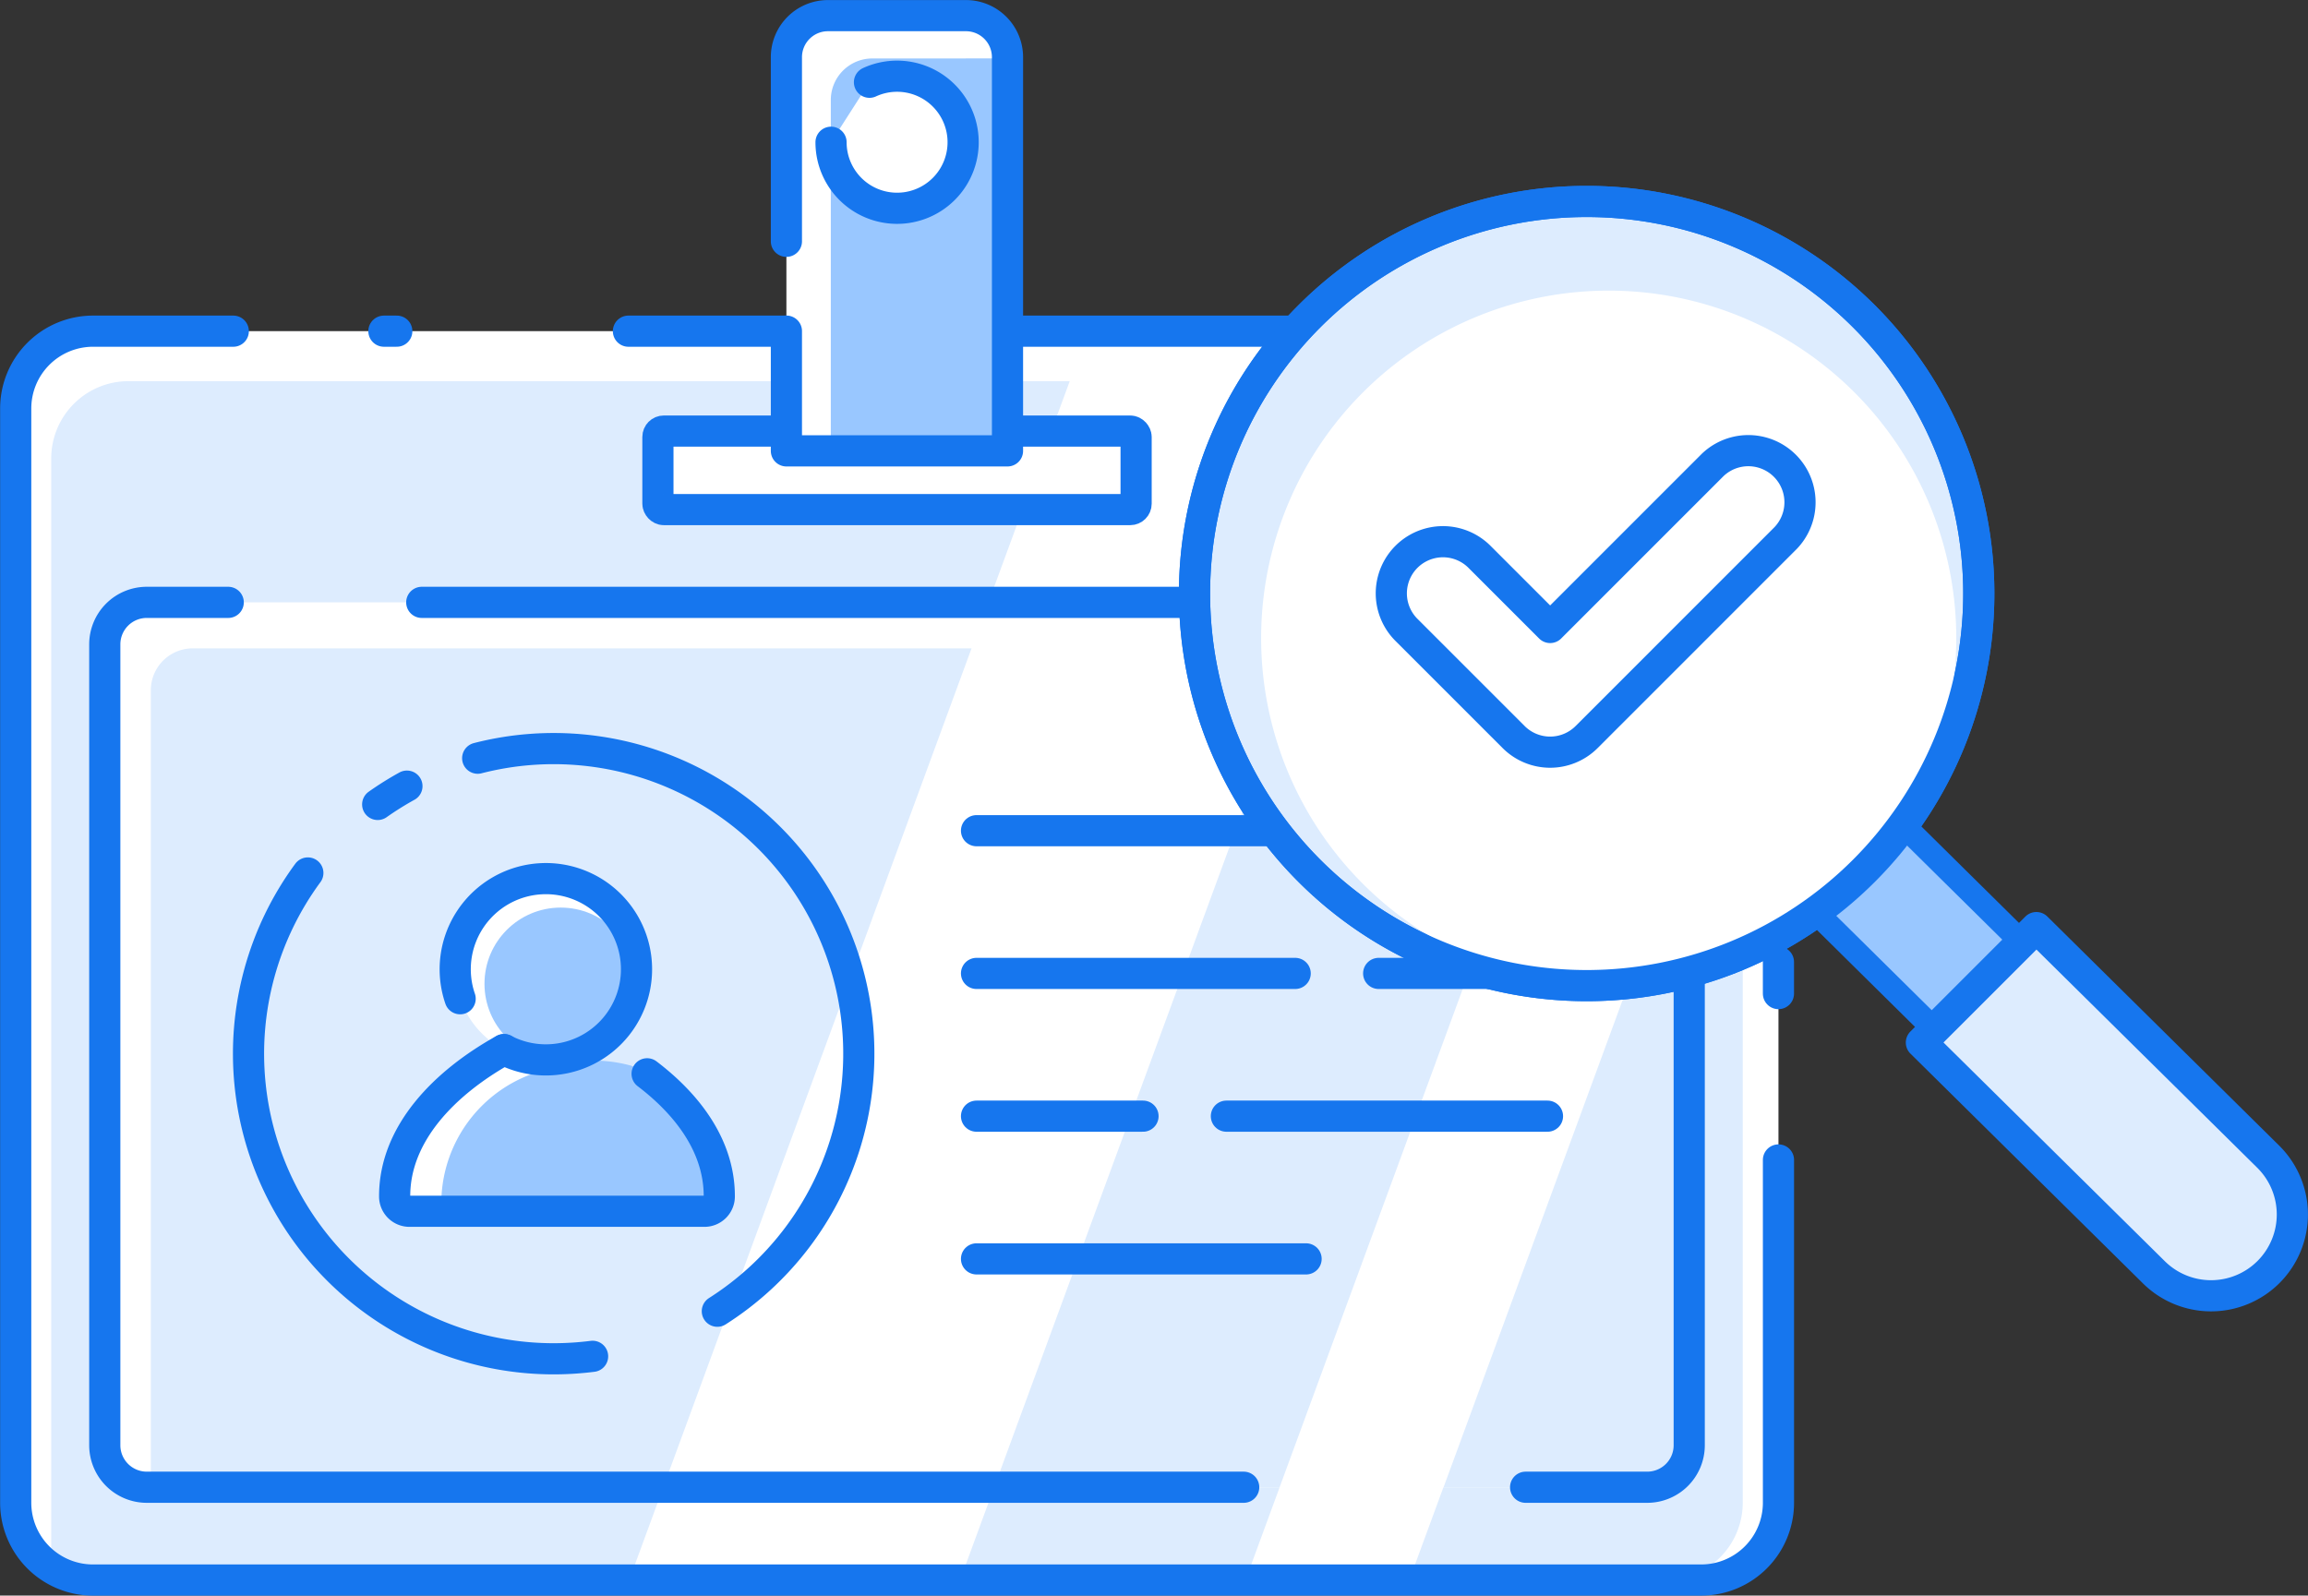
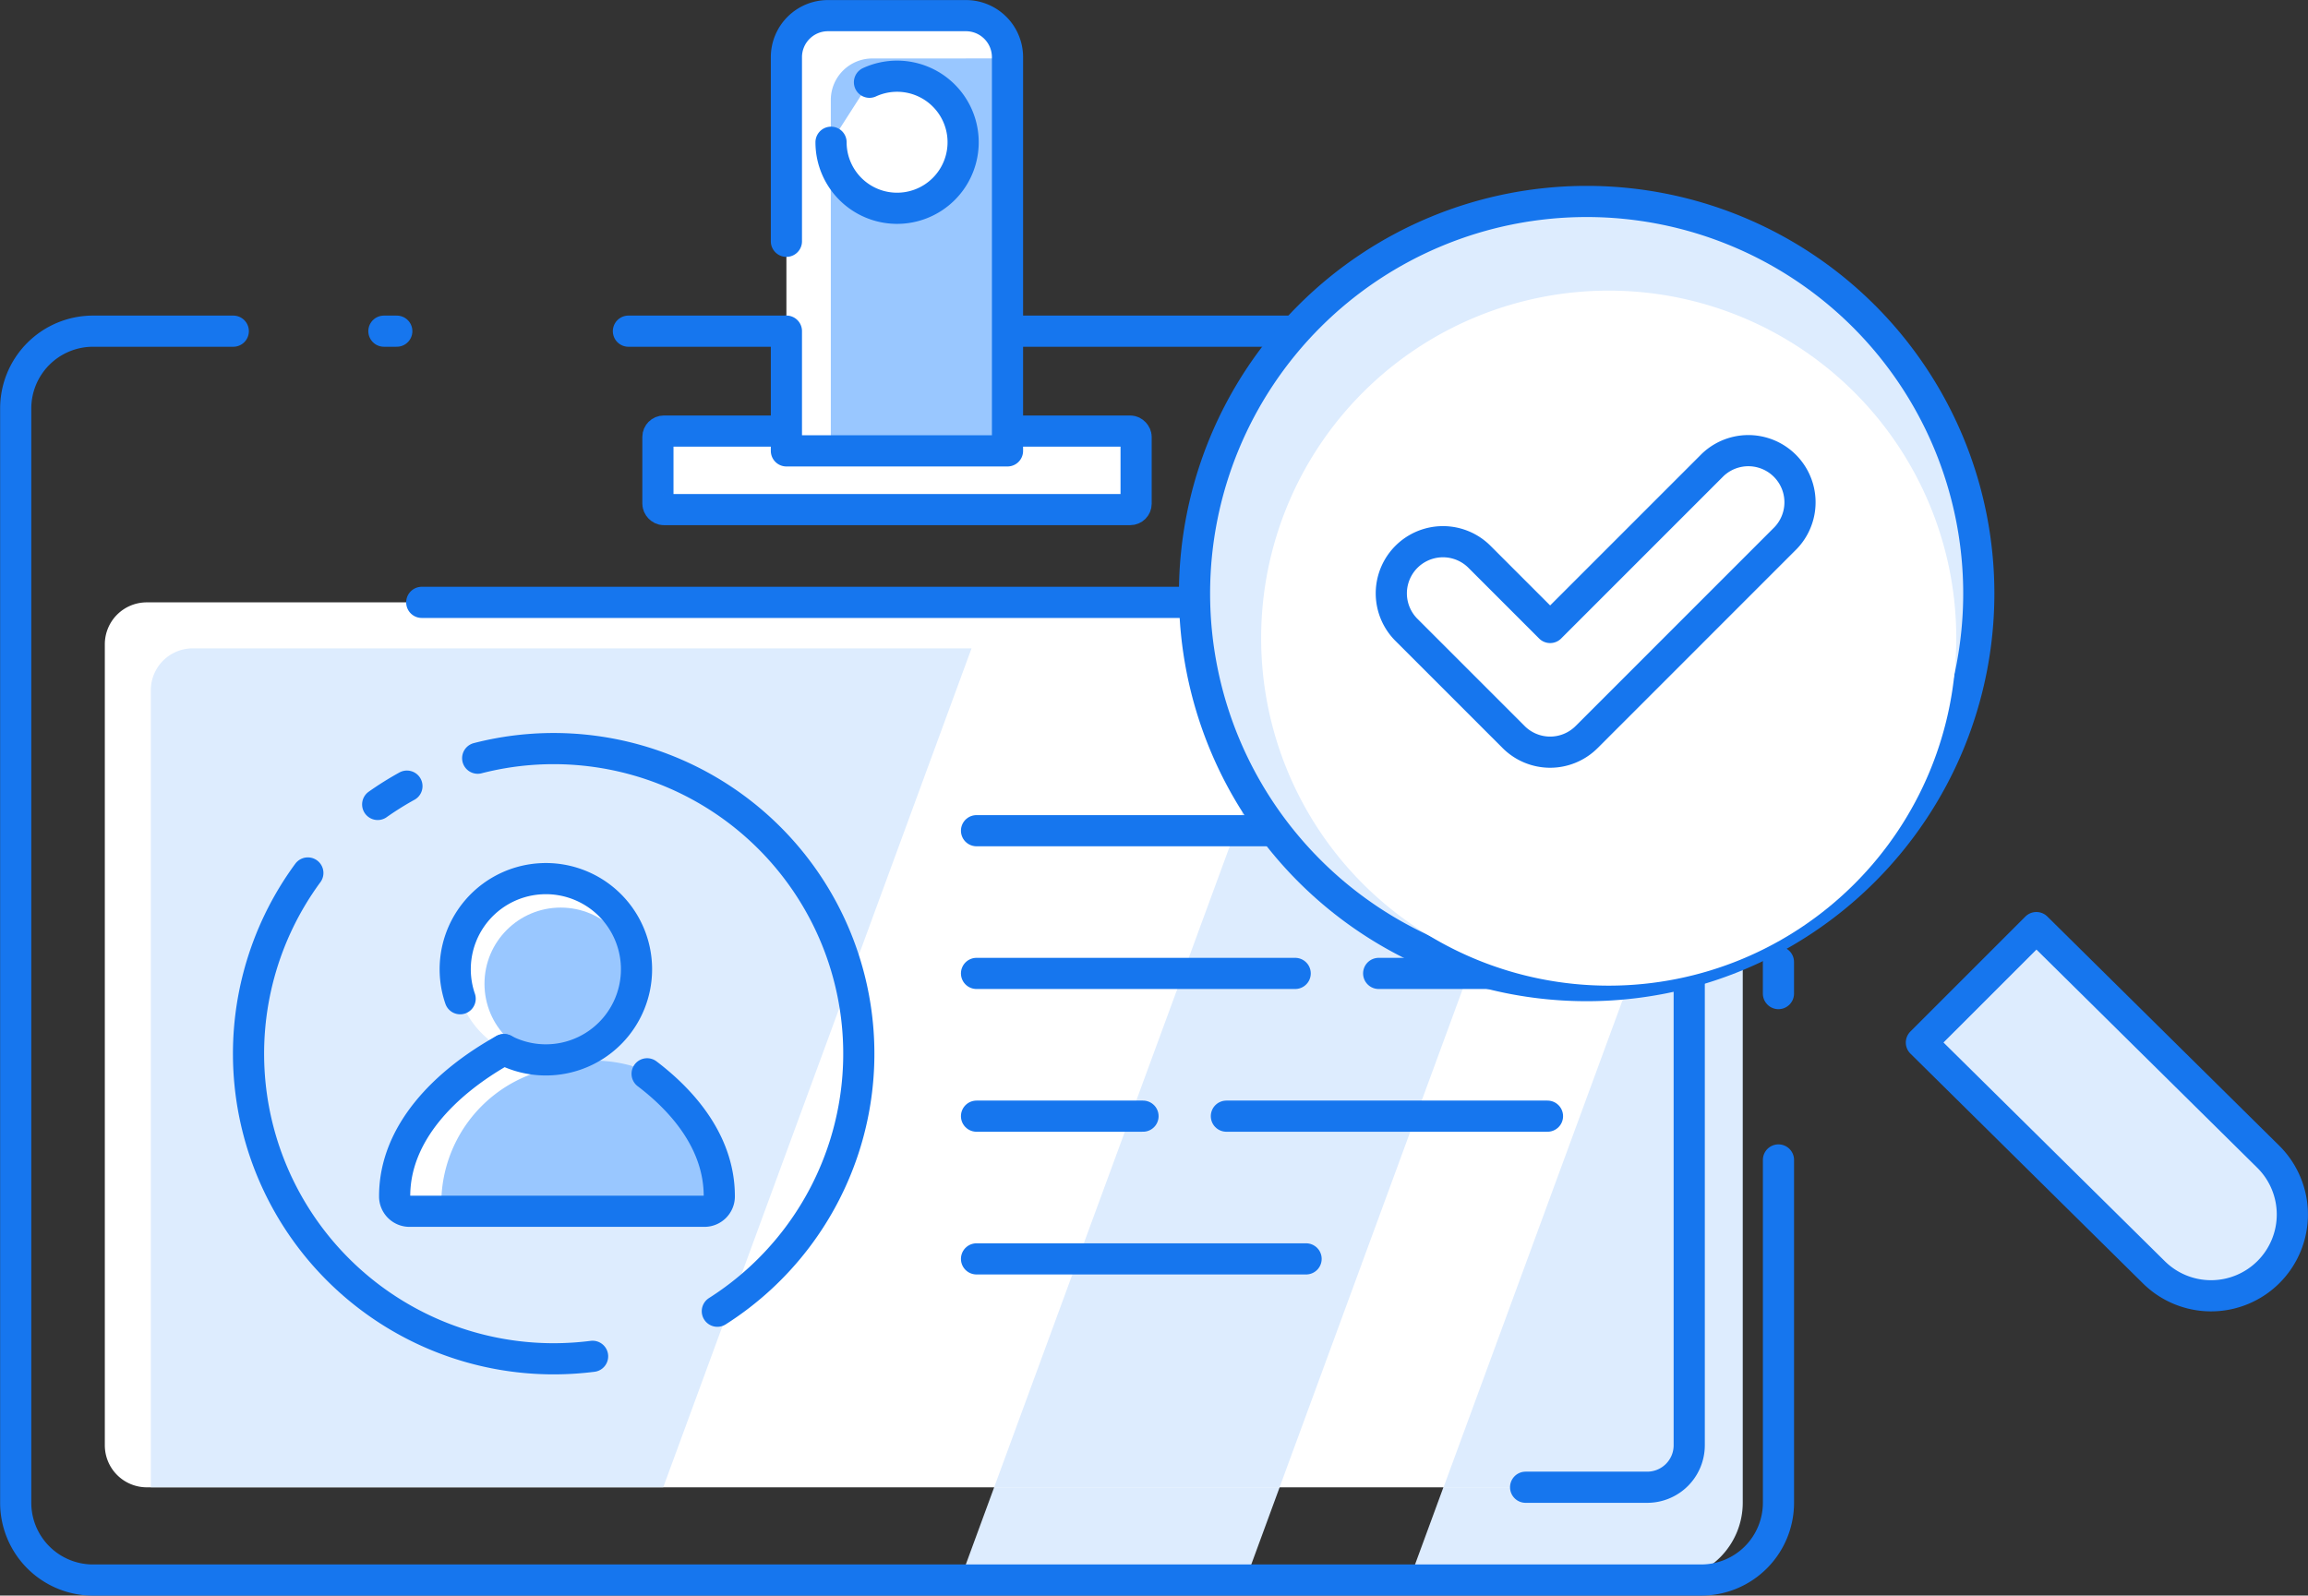
<svg xmlns="http://www.w3.org/2000/svg" width="111.082" height="76.805" viewBox="0 0 111.082 76.805">
  <rect x="0" y="0" width="111.082" height="76.805" fill="#333333" stroke="none" />
  <g id="Group_169" data-name="Group 169" transform="translate(0.75 0.75)">
    <g id="ID" transform="translate(0 0)">
-       <path id="Path_208" data-name="Path 208" d="M958.662,584.87v52.674a3.72,3.72,0,0,1-3.72,3.719h-77.45a3.718,3.718,0,0,1-3.675-3.719V584.87a3.721,3.721,0,0,1,3.72-3.72h77.4a3.725,3.725,0,0,1,3.72,3.72Z" transform="translate(-873.816 -565.959)" fill="#fff" />
-       <path id="Path_209" data-name="Path 209" d="M923.965,582.734l-21.2,57.707H875.19a3.71,3.71,0,0,1-.245-1.317V586.455a3.722,3.722,0,0,1,3.722-3.721Z" transform="translate(-873.23 -565.137)" fill="#ddecfe" />
      <path id="Path_210" data-name="Path 210" d="M938.678,582.734l-21.2,57.707H903.739l21.2-57.707Z" transform="translate(-858.28 -565.137)" fill="#ddecfe" />
      <path id="Path_211" data-name="Path 211" d="M934.018,591.984v39.934a3.721,3.721,0,0,1-3.72,3.721H917.971Z" transform="translate(-850.891 -560.335)" fill="#ddecfe" />
      <path id="Path_212" data-name="Path 212" d="M958.662,621.044v16.5a3.721,3.721,0,0,1-3.72,3.721h-77.4a3.721,3.721,0,0,1-3.72-3.721V584.872a3.722,3.722,0,0,1,3.72-3.722h6.751" transform="translate(-873.816 -565.959)" fill="none" stroke="#1676ee" stroke-linecap="round" stroke-linejoin="round" stroke-width="1.5" />
      <line id="Line_114" data-name="Line 114" y2="1.521" transform="translate(84.845 45.556)" fill="none" stroke="#1676ee" stroke-linecap="round" stroke-linejoin="round" stroke-width="1.5" />
      <path id="Path_213" data-name="Path 213" d="M893.231,581.15h51.63a3.722,3.722,0,0,1,3.721,3.722v22.753" transform="translate(-863.735 -565.959)" fill="none" stroke="#1676ee" stroke-linecap="round" stroke-linejoin="round" stroke-width="1.5" />
      <line id="Line_115" data-name="Line 115" x2="0.62" transform="translate(17.727 15.191)" fill="none" stroke="#1676ee" stroke-linecap="round" stroke-linejoin="round" stroke-width="1.5" />
      <path id="Path_214" data-name="Path 214" d="M891.664,589.743H950.88a2.021,2.021,0,0,1,2.021,2.021v38.55a2.026,2.026,0,0,1-2.021,2.027H878.664a2.023,2.023,0,0,1-2.021-2.027v-38.55a2.018,2.018,0,0,1,2.021-2.021h8.068" transform="translate(-872.348 -561.498)" fill="#fff" />
      <path id="Path_215" data-name="Path 215" d="M880.122,591.2H917.6l-14.838,40.382H878.1V593.222A2.018,2.018,0,0,1,880.122,591.2Z" transform="translate(-871.591 -560.741)" fill="#ddecfe" />
      <path id="Path_216" data-name="Path 216" d="M933.395,591.2l-14.839,40.382H904.818L919.657,591.2Z" transform="translate(-857.72 -560.741)" fill="#ddecfe" />
      <path id="Path_217" data-name="Path 217" d="M930.881,596.6v30.161a2.026,2.026,0,0,1-2.021,2.027h-9.806Z" transform="translate(-850.329 -557.941)" fill="#ddecfe" />
-       <path id="Path_218" data-name="Path 218" d="M931.456,632.337H878.664a2.022,2.022,0,0,1-2.022-2.022V591.764a2.021,2.021,0,0,1,2.022-2.021h3.919" transform="translate(-872.349 -561.498)" fill="none" stroke="#1676ee" stroke-linecap="round" stroke-linejoin="round" stroke-width="1.5" />
      <path id="Path_219" data-name="Path 219" d="M886.684,589.743h58.981a2.02,2.02,0,0,1,2.021,2.021v38.551a2.021,2.021,0,0,1-2.021,2.022h-5.853" transform="translate(-867.135 -561.498)" fill="none" stroke="#1676ee" stroke-linecap="round" stroke-linejoin="round" stroke-width="1.5" />
      <path id="Path_220" data-name="Path 220" d="M885.288,596.447a14.943,14.943,0,0,1,1.407-.881" transform="translate(-867.86 -558.475)" fill="none" stroke="#1676ee" stroke-linecap="round" stroke-linejoin="round" stroke-width="1.5" />
      <path id="Path_221" data-name="Path 221" d="M897.755,621.583a14.964,14.964,0,0,1-1.875.119,14.685,14.685,0,0,1-11.83-23.385" transform="translate(-869.984 -557.046)" fill="none" stroke="#1676ee" stroke-linecap="round" stroke-linejoin="round" stroke-width="1.5" />
      <path id="Path_222" data-name="Path 222" d="M888.456,594.837a14.687,14.687,0,0,1,11.534,26.62" transform="translate(-866.215 -559.091)" fill="none" stroke="#1676ee" stroke-linecap="round" stroke-linejoin="round" stroke-width="1.5" />
      <line id="Line_116" data-name="Line 116" x2="27.48" transform="translate(46.249 39.236)" fill="none" stroke="#1676ee" stroke-linecap="round" stroke-linejoin="round" stroke-width="1.5" />
      <line id="Line_117" data-name="Line 117" x2="8.125" transform="translate(65.604 46.106)" fill="none" stroke="#1676ee" stroke-linecap="round" stroke-linejoin="round" stroke-width="1.5" />
      <line id="Line_118" data-name="Line 118" x2="15.337" transform="translate(46.249 46.106)" fill="none" stroke="#1676ee" stroke-linecap="round" stroke-linejoin="round" stroke-width="1.5" />
      <line id="Line_119" data-name="Line 119" x2="15.454" transform="translate(58.275 52.977)" fill="none" stroke="#1676ee" stroke-linecap="round" stroke-linejoin="round" stroke-width="1.5" />
      <line id="Line_120" data-name="Line 120" x2="8.013" transform="translate(46.249 52.977)" fill="none" stroke="#1676ee" stroke-linecap="round" stroke-linejoin="round" stroke-width="1.5" />
      <line id="Line_121" data-name="Line 121" x2="15.862" transform="translate(46.249 59.847)" fill="none" stroke="#1676ee" stroke-linecap="round" stroke-linejoin="round" stroke-width="1.5" />
      <rect id="Rectangle_29" data-name="Rectangle 29" width="23.015" height="3.779" rx="0.283" transform="translate(30.915 20)" stroke-width="1.5" stroke="#1676ee" stroke-linecap="round" stroke-linejoin="round" fill="#fff" />
      <path id="Path_223" data-name="Path 223" d="M898.236,582.047v-8.893a2,2,0,0,1,2-2h6.643a2,2,0,0,1,2,2v18.952H898.236v-5.764" transform="translate(-861.137 -571.151)" fill="#fff" />
      <path id="Path_224" data-name="Path 224" d="M908.231,572.508V591.4h-8.588V574.51a2,2,0,0,1,2-2Z" transform="translate(-860.407 -570.446)" fill="#99c7ff" />
      <path id="Path_225" data-name="Path 225" d="M898.236,582.016v-8.862a2,2,0,0,1,2-2h6.641a2,2,0,0,1,2,2v18.95H898.236v-5.764" transform="translate(-861.137 -571.151)" fill="none" stroke="#1676ee" stroke-linecap="round" stroke-linejoin="round" stroke-width="1.5" />
      <path id="Path_226" data-name="Path 226" d="M901.5,573.362a3.179,3.179,0,1,1-1.85,2.888" transform="translate(-860.403 -570.153)" fill="#fff" stroke="#1676ee" stroke-linecap="round" stroke-linejoin="round" stroke-width="1.5" />
      <path id="Path_227" data-name="Path 227" d="M888.255,604.909a4.373,4.373,0,1,0-.51-2.051,4.367,4.367,0,0,0,.51,2.051" transform="translate(-866.585 -556.958)" fill="#fff" />
      <ellipse id="Ellipse_127" data-name="Ellipse 127" cx="3.667" cy="3.667" rx="3.667" ry="3.667" transform="translate(22.568 42.937)" fill="#99c7ff" />
      <path id="Path_228" data-name="Path 228" d="M897.976,605.079c2.005,1.524,3.474,3.531,3.474,5.888a.714.714,0,0,1-.729.729H886.554a.714.714,0,0,1-.729-.729c0-3.019,2.406-5.462,5.264-7.054" transform="translate(-867.581 -554.141)" fill="#fff" />
      <path id="Path_229" data-name="Path 229" d="M891.812,604.861a6.641,6.641,0,0,0-4.506,6.037.61.61,0,0,0,.623.624h12.128a.612.612,0,0,0,.624-.624,6.975,6.975,0,0,0-2.557-5.282,5.485,5.485,0,0,0-1.679-1.1A6.783,6.783,0,0,0,892,604.8C891.938,604.817,891.874,604.84,891.812,604.861Z" transform="translate(-866.812 -553.967)" fill="#99c7ff" />
      <path id="Path_230" data-name="Path 230" d="M890.093,606.734a4.363,4.363,0,1,0-2.112-2.452" transform="translate(-866.585 -556.958)" fill="none" stroke="#1676ee" stroke-linecap="round" stroke-linejoin="round" stroke-width="1.5" />
      <path id="Path_231" data-name="Path 231" d="M897.976,605.079c2.005,1.524,3.474,3.531,3.474,5.888a.714.714,0,0,1-.729.729H886.554a.714.714,0,0,1-.729-.729c0-3.019,2.406-5.462,5.264-7.054" transform="translate(-867.581 -554.141)" fill="none" stroke="#1676ee" stroke-linecap="round" stroke-linejoin="round" stroke-width="1.5" />
    </g>
    <g id="Group_168" data-name="Group 168" transform="translate(56.741 8.948)">
      <path id="Path_232" data-name="Path 232" d="M916.693,582.568a18.873,18.873,0,1,0,26.691,0A18.874,18.874,0,0,0,916.693,582.568Z" transform="translate(-911.165 -577.041)" fill="#ddecfe" stroke="#1676ee" stroke-linecap="round" stroke-linejoin="round" stroke-width="1.5" />
-       <path id="Path_233" data-name="Path 233" d="M942.335,608.2h0a2.969,2.969,0,0,1-4.2,0l-8.474-8.375,4.2-4.2L942.335,604A2.968,2.968,0,0,1,942.335,608.2Z" transform="translate(-901.56 -567.392)" fill="#99c7ff" stroke="#1676ee" stroke-linecap="round" stroke-linejoin="round" stroke-width="1.138" />
      <path id="Path_234" data-name="Path 234" d="M918.175,584.764a16.728,16.728,0,1,0,23.657,0A16.73,16.73,0,0,0,918.175,584.764Z" transform="translate(-910.069 -575.574)" fill="#fff" />
      <g id="Search_User" data-name="Search User" transform="translate(0 0)">
        <g id="Group_165" data-name="Group 165">
          <g id="Group_164" data-name="Group 164">
            <g id="Group_163" data-name="Group 163">
              <g id="Group_162" data-name="Group 162">
-                 <path id="Path_235" data-name="Path 235" d="M916.693,582.568a18.873,18.873,0,1,0,26.691,0A18.874,18.874,0,0,0,916.693,582.568Z" transform="translate(-911.165 -577.041)" fill="none" stroke="#1676ee" stroke-linecap="round" stroke-linejoin="round" stroke-width="1.5" />
-               </g>
+                 </g>
            </g>
            <path id="Path_236" data-name="Path 236" d="M950.9,616.625h0a3.913,3.913,0,0,1-5.534,0l-11.174-11.043,5.534-5.534L950.9,611.091A3.914,3.914,0,0,1,950.9,616.625Z" transform="translate(-899.208 -565.096)" fill="#ddecfe" stroke="#1676ee" stroke-linecap="round" stroke-linejoin="round" stroke-width="1.5" />
          </g>
        </g>
      </g>
      <g id="Group_167" data-name="Group 167" transform="translate(9.452 11.96)">
        <g id="Group_166" data-name="Group 166">
          <path id="Path_237" data-name="Path 237" d="M925.052,599.461a2.485,2.485,0,0,1-1.758-.728l-5.179-5.179a2.486,2.486,0,0,1,3.515-3.516l3.421,3.421,7.818-7.819a2.486,2.486,0,0,1,3.515,3.515l-9.576,9.577A2.485,2.485,0,0,1,925.052,599.461Z" transform="translate(-917.387 -584.913)" fill="#fff" stroke="#1676ee" stroke-linecap="round" stroke-linejoin="round" stroke-width="1.5" />
        </g>
      </g>
    </g>
    <path id="Path_238" data-name="Path 238" d="M933.433,597.043" transform="translate(-842.863 -557.708)" fill="none" stroke="#1676ee" stroke-linecap="round" stroke-linejoin="round" stroke-width="1.5" />
  </g>
</svg>